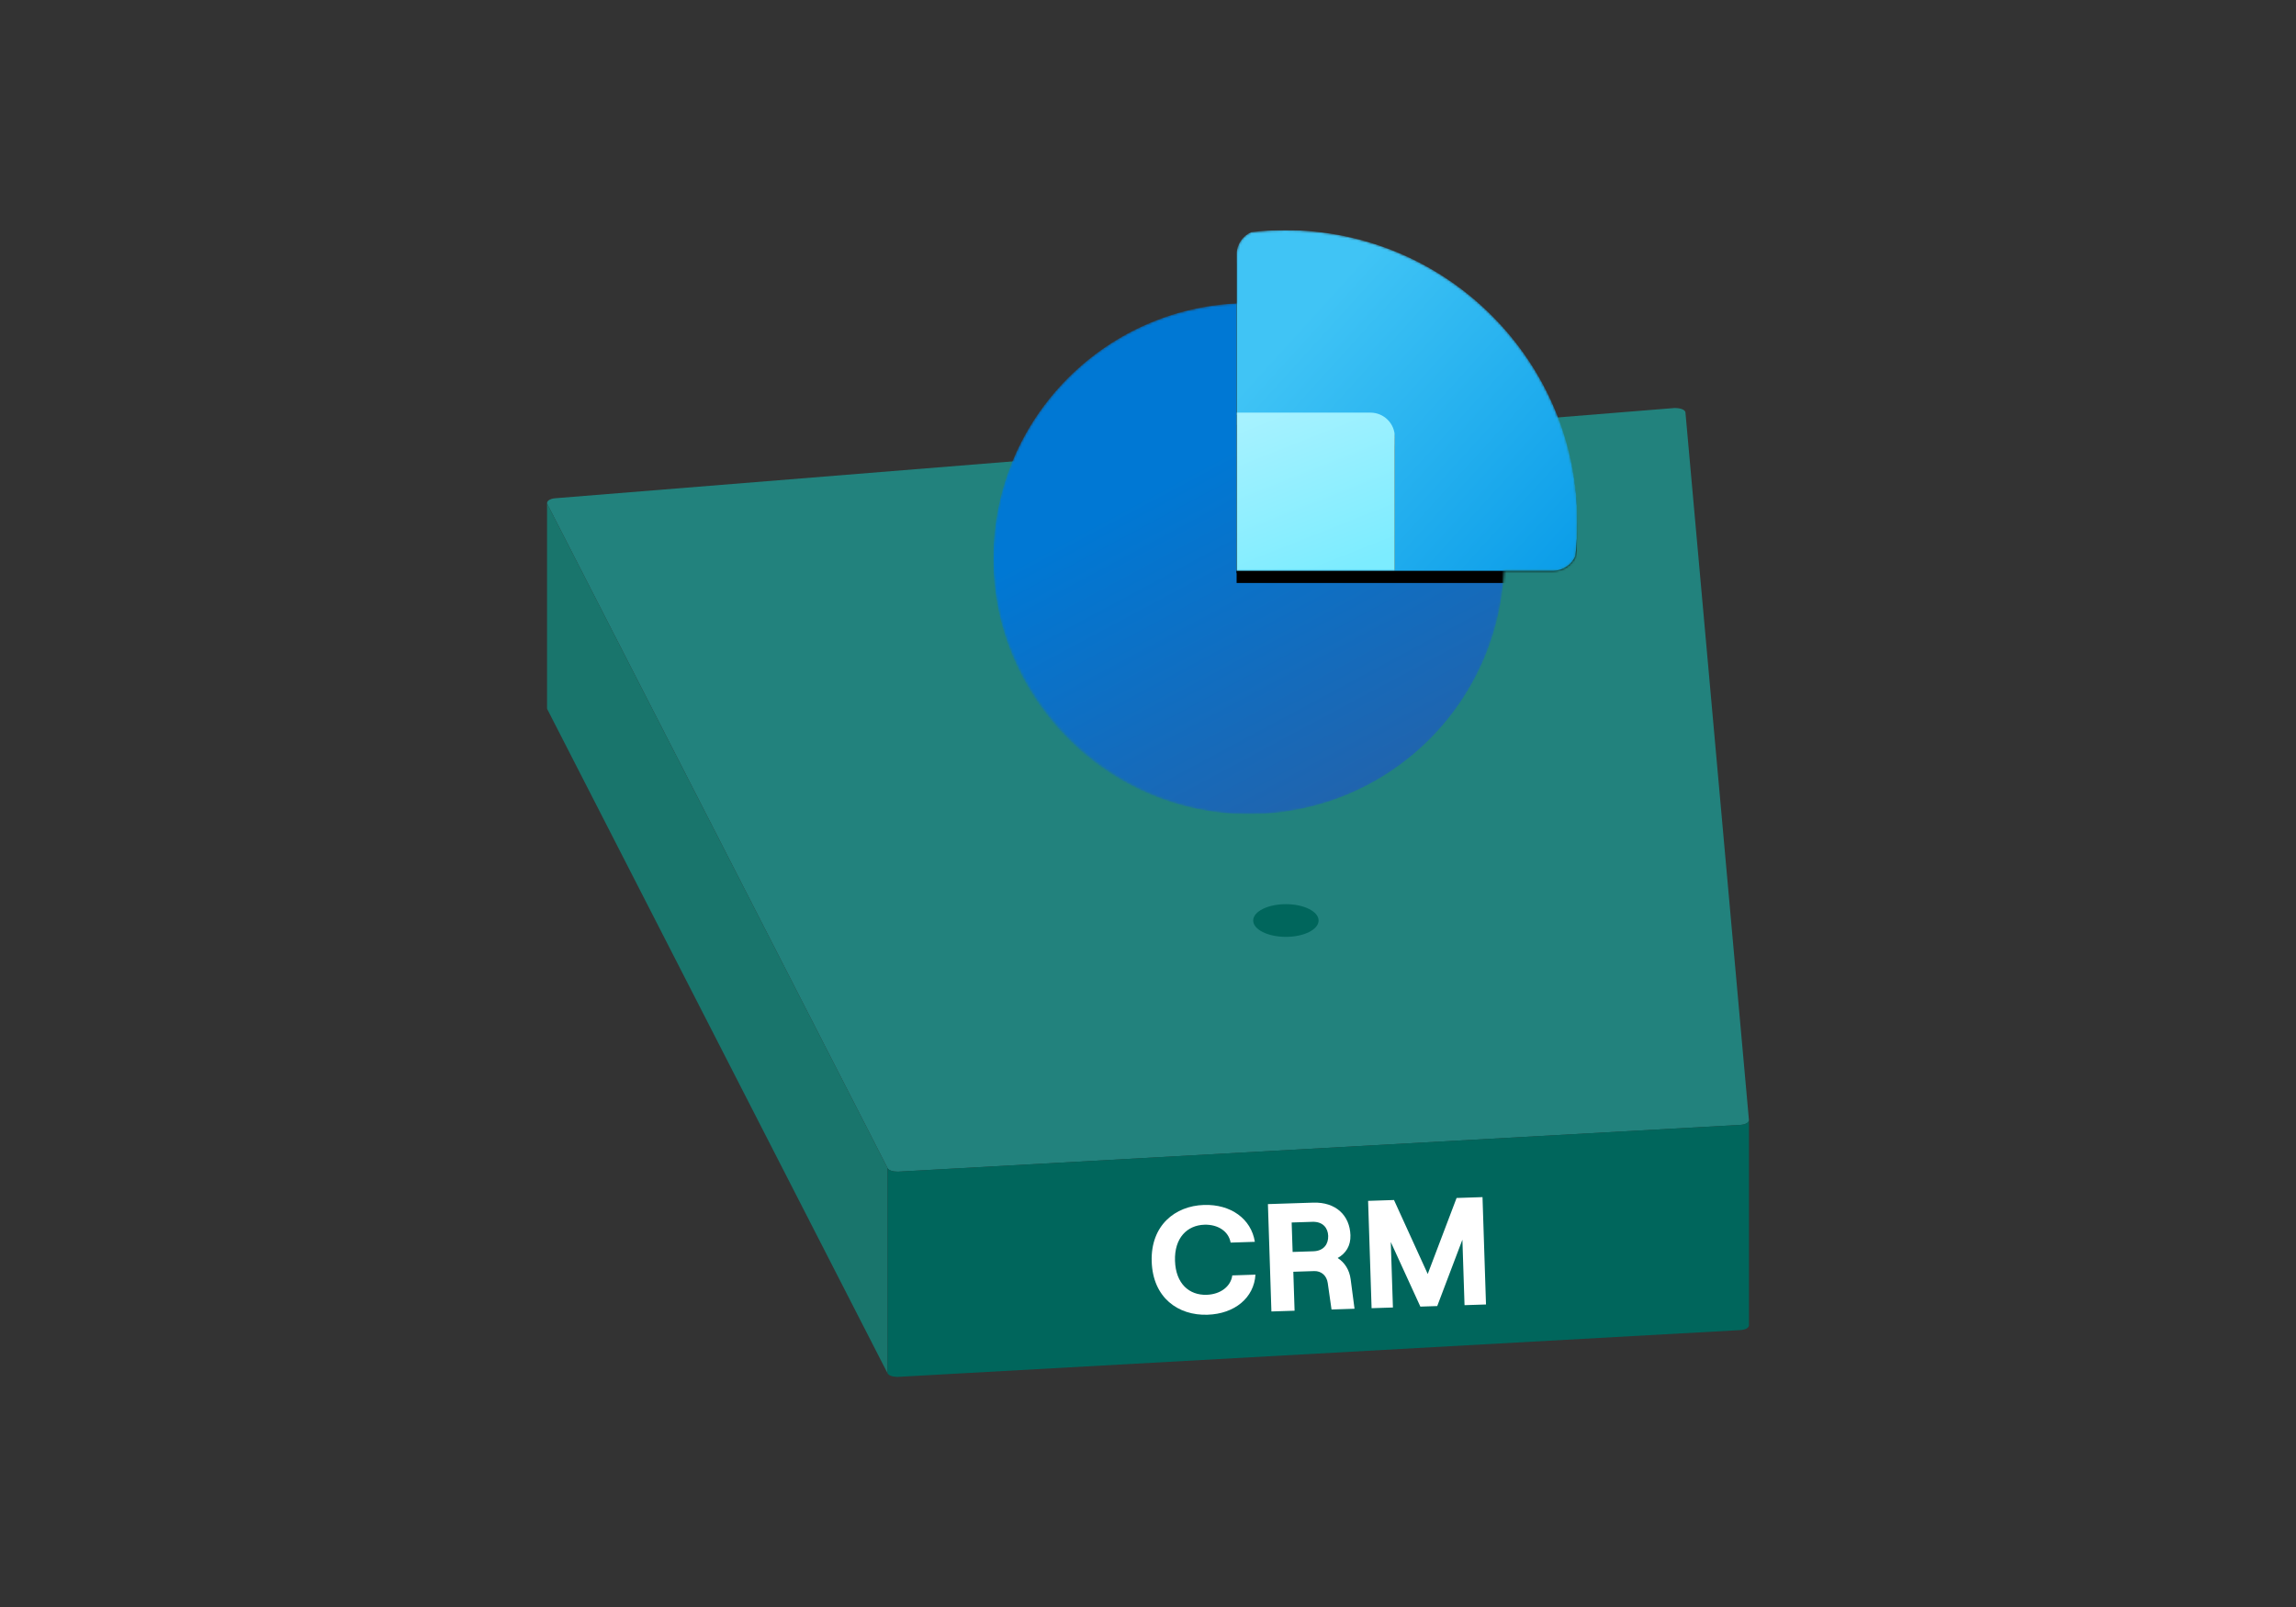
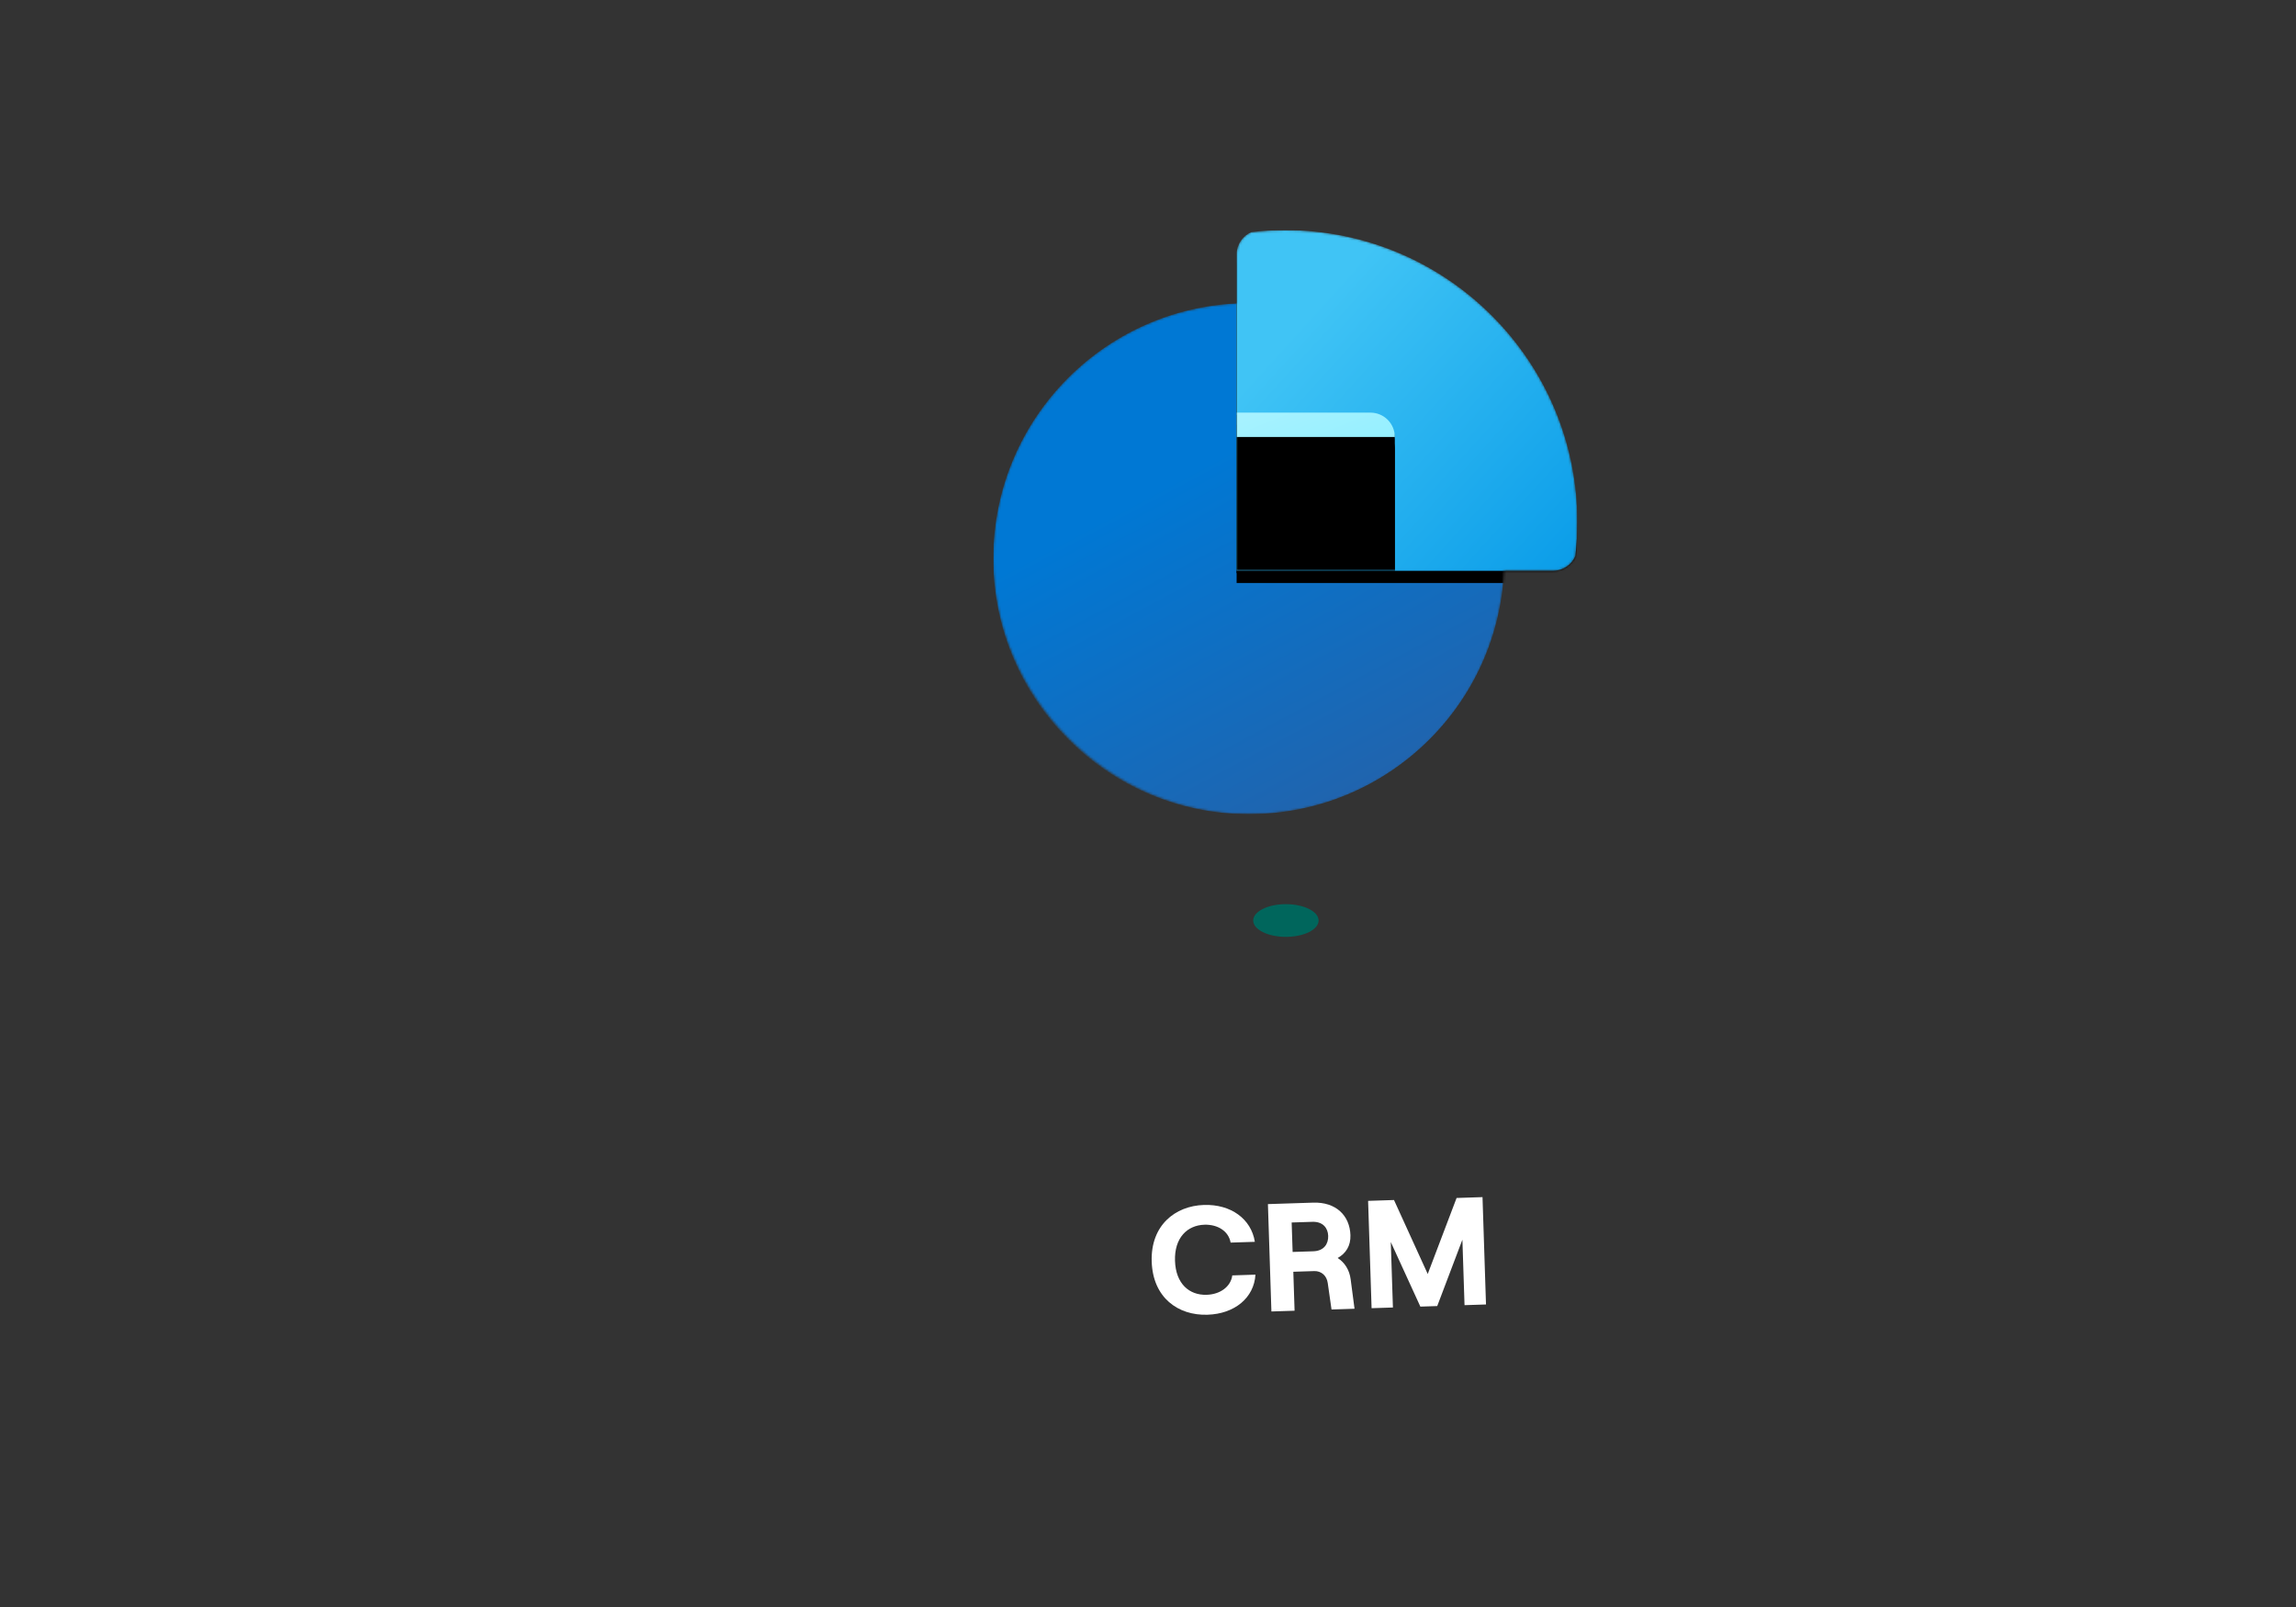
<svg xmlns="http://www.w3.org/2000/svg" xmlns:xlink="http://www.w3.org/1999/xlink" id="Laag_2" viewBox="0 0 1000 700">
  <rect x="0" y="0" width="1000" height="700" fill="#333333" stroke="none" />
  <defs>
    <style>.cls-1{clip-path:url(#clippath);}.cls-2{fill:none;}.cls-2,.cls-3,.cls-4,.cls-5,.cls-6,.cls-7,.cls-8,.cls-9,.cls-10,.cls-11{stroke-width:0px;}.cls-12{mask:url(#mask);}.cls-3{fill:url(#Naamloos_verloop_17);}.cls-4{fill:url(#Naamloos_verloop_19);}.cls-5{fill:url(#Naamloos_verloop_17-2);}.cls-13{isolation:isolate;}.cls-14{mask:url(#mask-1);}.cls-7{fill:#19756c;}.cls-8{fill:#22827d;}.cls-9{fill:#fff;}.cls-10{fill:#00665c;}.cls-11{fill:url(#Naamloos_verloop_18);fill-rule:evenodd;}</style>
    <clipPath id="clippath">
      <rect class="cls-2" x="432.6" y="100.24" width="254.4" height="254.4" />
    </clipPath>
    <linearGradient id="Naamloos_verloop_17" x1="539.27" y1="10071.97" x2="568.47" y2="9998.25" gradientTransform="translate(0 10254) scale(1 -1)" gradientUnits="userSpaceOnUse">
      <stop offset="0" stop-color="#a7f2ff" />
      <stop offset="1" stop-color="#7cecff" />
    </linearGradient>
    <mask id="mask" x="432.6" y="100.24" width="254.4" height="254.4" maskUnits="userSpaceOnUse">
      <g id="mask0">
        <path class="cls-3" d="m686.15,242.2c.56-4.84.85-9.77.85-14.76,0-70.25-56.95-127.2-127.2-127.2-4.99,0-9.92.29-14.76.85-3.79,1.62-6.44,5.37-6.44,9.75v21.32c-59.01,2.77-106,51.48-106,111.17s49.83,111.3,111.3,111.3,108.41-46.99,111.17-106h21.32c4.38,0,8.14-2.65,9.75-6.44Z" />
      </g>
    </mask>
    <linearGradient id="Naamloos_verloop_19" x1="522.25" y1="10051.08" x2="596.63" y2="9912.21" gradientTransform="translate(0 10254) scale(1 -1)" gradientUnits="userSpaceOnUse">
      <stop offset="0" stop-color="#0078d4" />
      <stop offset="1" stop-color="#2064ae" />
    </linearGradient>
    <linearGradient id="Naamloos_verloop_18" x1="553.33" y1="10098.07" x2="694.27" y2="9970.26" gradientTransform="translate(0 10254) scale(1 -1)" gradientUnits="userSpaceOnUse">
      <stop offset="0" stop-color="#40c4f5" />
      <stop offset="1" stop-color="#0095e6" />
    </linearGradient>
    <mask id="mask-1" x="538.6" y="100.24" width="148.4" height="153.7" maskUnits="userSpaceOnUse">
      <g id="mask1">
        <path class="cls-11" d="m686.15,242.2c.56-4.84.85-9.77.85-14.76,0-70.25-56.95-127.2-127.2-127.2-4.99,0-9.92.29-14.76.85-3.79,1.62-6.44,5.37-6.44,9.75v137.8h137.8c4.38,0,8.14-2.65,9.75-6.44Z" />
      </g>
    </mask>
    <linearGradient id="Naamloos_verloop_17-2" x1="555.99" y1="10078.6" x2="585.19" y2="10004.88" xlink:href="#Naamloos_verloop_17" />
  </defs>
  <g id="Laag_1-2">
-     <path class="cls-8" d="m734.08,179.68l27.65,308.17c.1,1.09-1.5,2.03-3.66,2.15l-367.02,20.38c-2.33,0-3.99-.61-4.47-1.54L238.4,219.6c-.6-1.18.95-2.36,3.35-2.56l487.55-39.31c2.83-.03,4.68.83,4.79,1.95h-.01Z" />
-     <path class="cls-7" d="m238.4,219.59c-.08-.18-.14-.34-.14-.52v89.4c0,.16.04.34.14.52l148.18,289.24v-89.4L238.4,219.59h0Z" />
-     <path class="cls-10" d="m758.06,489.98l-367.02,20.38c-2.33,0-3.99-.61-4.47-1.54v89.4c.48.93,2.14,1.55,4.47,1.54l367.02-20.38c2.1-.12,3.68-1.01,3.68-2.06v-89.4c0,1.05-1.57,1.93-3.68,2.06Z" />
    <path class="cls-10" d="m560.06,393.85c7.85,0,14.24,3.19,14.24,7.12s-6.37,7.12-14.24,7.12-14.24-3.19-14.24-7.12,6.37-7.12,14.24-7.12Z" />
    <g class="cls-13">
      <g class="cls-13">
        <path class="cls-9" d="m501.61,549.55c-.51-15.76,10.18-24.27,22.74-24.68,11.69-.38,20.59,6.02,22.19,16.06l-10.56.34c-.83-4.86-5.47-7.98-11.42-7.79-7.48.24-13.12,5.71-12.8,15.73.33,10.02,6.24,15.04,13.79,14.8,6.01-.2,10.52-3.62,11.16-8.45l10.09-.33c-.61,10.05-9.01,17.08-20.9,17.46-12.76.41-23.78-7.39-24.29-23.15Z" />
        <path class="cls-9" d="m552.22,524.5l19.71-.64c9.95-.32,15.96,5.63,16.24,14.18.15,4.68-2.02,7.96-5.56,9.94,3.07,1.97,5.12,5.18,5.65,9.25l1.69,12.85-10.02.33-1.64-11.51c-.44-3.2-2.78-5.33-5.92-5.22l-9.08.29.55,16.97-10.09.33-1.52-46.76Zm19.79,20.55c4.67-.15,6.58-3.29,6.47-6.7-.11-3.34-2.21-6.28-6.89-6.13l-9.02.29.42,12.83,9.02-.29Z" />
        <path class="cls-9" d="m595.85,523.09l11.29-.37,14.69,32.22,12.57-33.11,11.29-.37,1.52,46.76-9.35.3-.93-28.52-10.96,28.91-7.35.24-12.88-28.13.93,28.52-9.29.3-1.52-46.76Z" />
      </g>
    </g>
    <g class="cls-1">
      <g class="cls-12">
        <circle class="cls-4" cx="543.9" cy="243.34" r="111.3" />
        <path class="cls-6" d="m686.15,247.5c.56-4.84.85-9.77.85-14.76,0-70.25-56.95-127.2-127.2-127.2-4.99,0-9.92.29-14.76.85-3.79,1.62-6.44,5.37-6.44,9.75v137.8h137.8c4.38,0,8.14-2.65,9.75-6.44Z" />
        <path class="cls-6" d="m686.15,243.21c.56-4.84.85-9.77.85-14.76,0-70.25-56.95-127.2-127.2-127.2-4.99,0-9.92.29-14.76.85-3.79,1.62-6.44,5.37-6.44,9.75v137.8h137.8c4.38,0,8.14-2.65,9.75-6.44Z" />
        <path class="cls-11" d="m686.15,242.2c.56-4.84.85-9.77.85-14.76,0-70.25-56.95-127.2-127.2-127.2-4.99,0-9.92.29-14.76.85-3.79,1.62-6.44,5.37-6.44,9.75v137.8h137.8c4.38,0,8.14-2.65,9.75-6.44Z" />
        <g class="cls-14">
          <path class="cls-6" d="m538.6,185.04h58.3c5.85,0,10.6,4.75,10.6,10.6v58.3h-68.9v-68.9Z" />
          <path class="cls-6" d="m538.6,180.75h58.3c5.85,0,10.6,4.75,10.6,10.6v58.3h-68.9v-68.9Z" />
-           <path class="cls-5" d="m538.6,179.74h58.3c5.85,0,10.6,4.75,10.6,10.6v58.3h-68.9v-68.9Z" />
+           <path class="cls-5" d="m538.6,179.74h58.3c5.85,0,10.6,4.75,10.6,10.6h-68.9v-68.9Z" />
        </g>
      </g>
    </g>
    <rect class="cls-2" width="1000" height="700" />
  </g>
</svg>